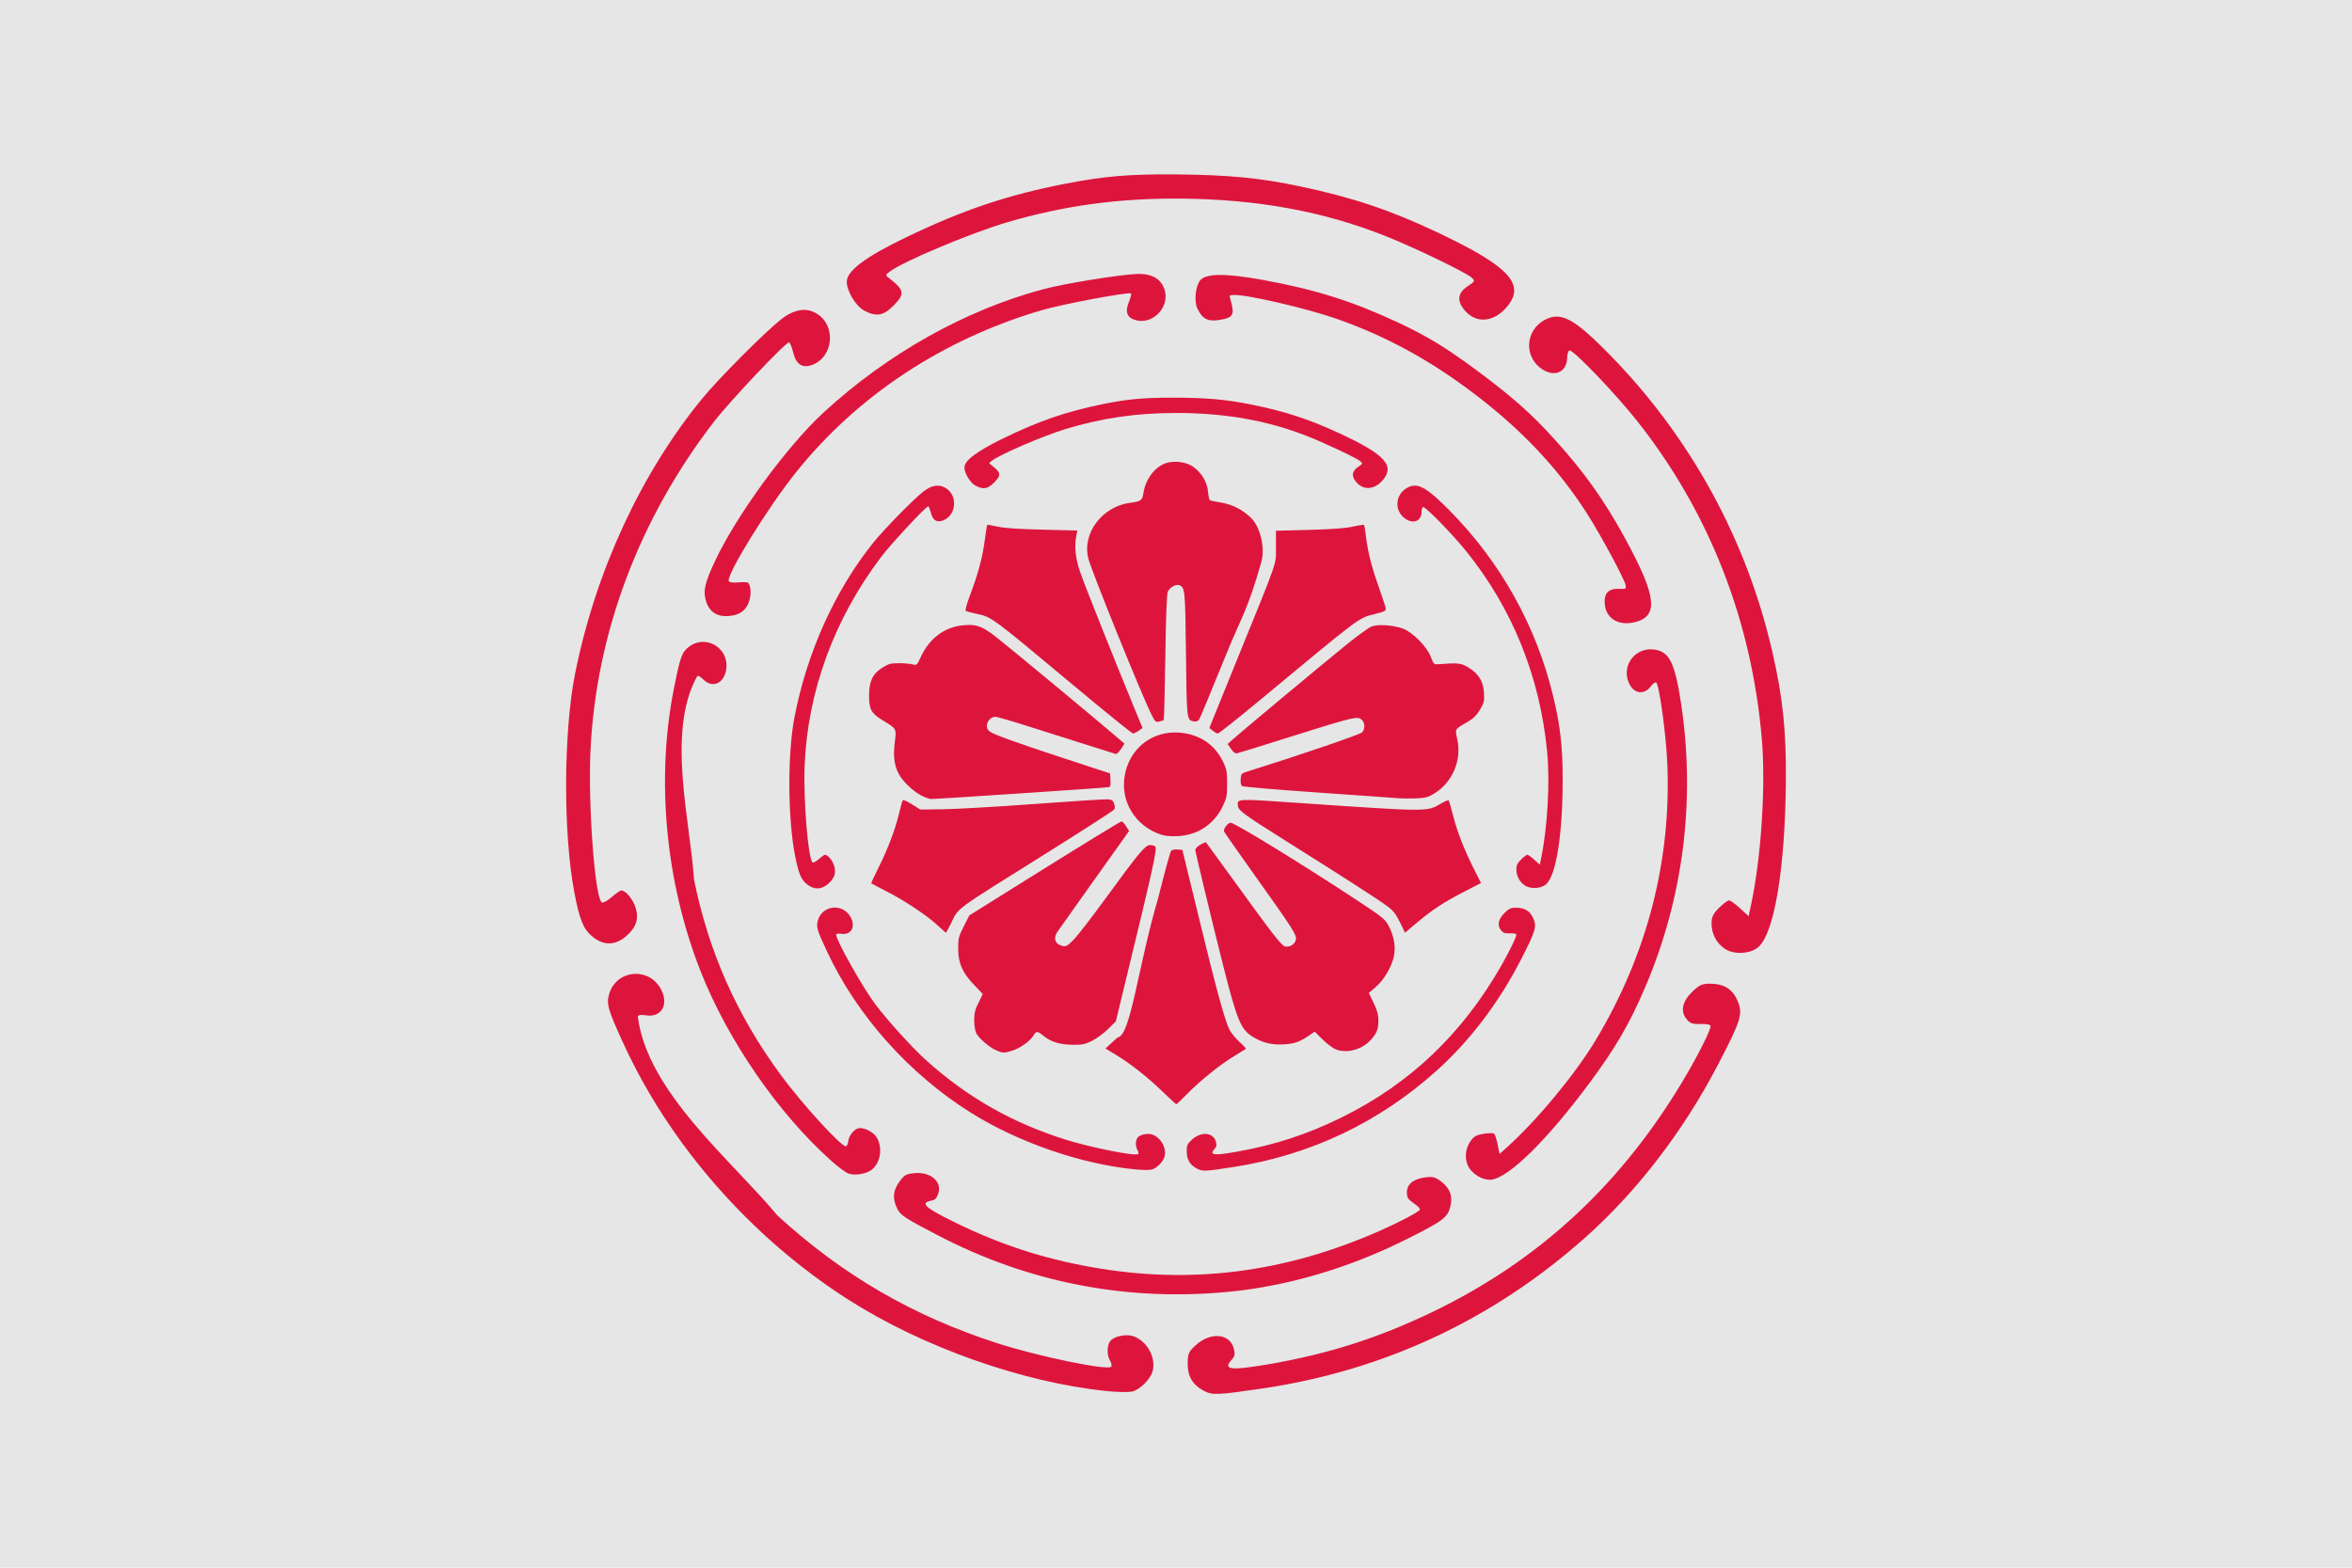
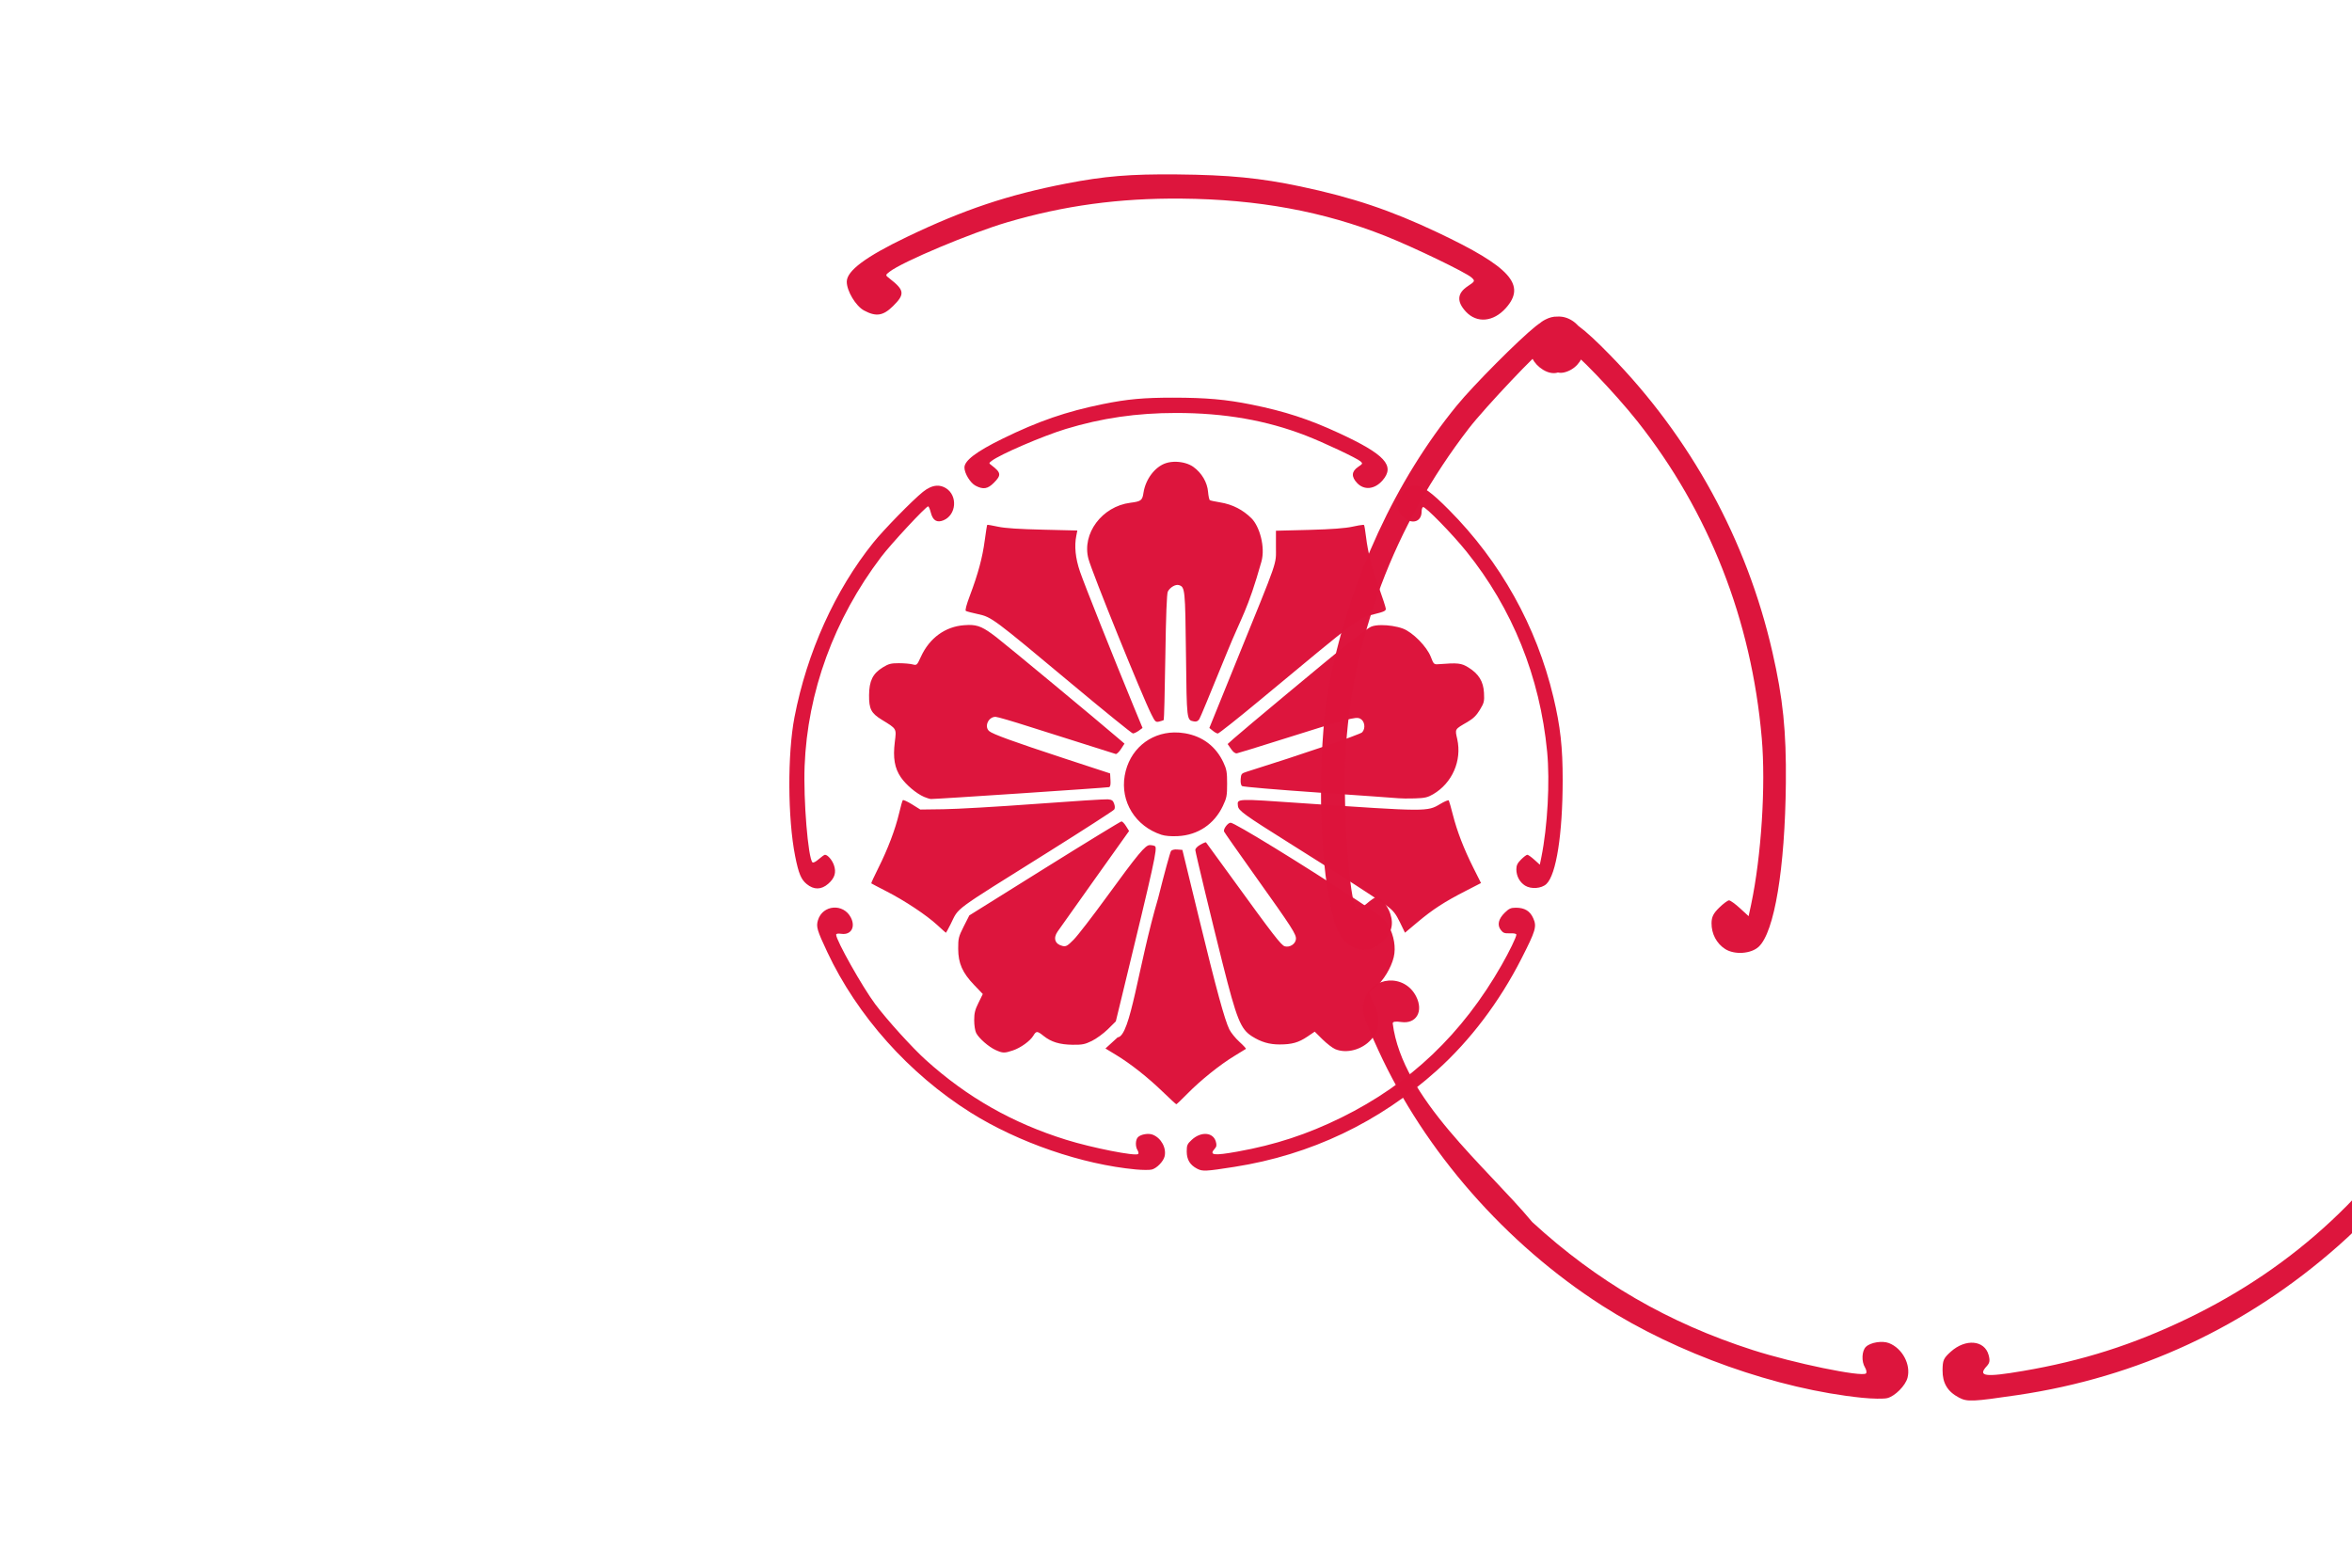
<svg xmlns="http://www.w3.org/2000/svg" xmlns:ns1="http://www.inkscape.org/namespaces/inkscape" xmlns:ns2="http://sodipodi.sourceforge.net/DTD/sodipodi-0.dtd" width="238.125mm" height="158.75mm" viewBox="0 0 843.75 562.5" id="svg2" version="1.1" ns1:version="0.92.3 (2405546, 2018-03-11)" ns2:docname="Flag of Taupa.svg">
  <ns2:namedview id="base" pagecolor="#ffffff" bordercolor="#666666" borderopacity="1.0" ns1:pageopacity="0.0" ns1:pageshadow="2" ns1:zoom="0.48810094" ns1:cx="337.18782" ns1:cy="240.69875" ns1:document-units="px" ns1:current-layer="layer1" showgrid="false" ns1:window-width="1366" ns1:window-height="705" ns1:window-x="-8" ns1:window-y="-8" ns1:window-maximized="1" fit-margin-top="0" fit-margin-left="0" fit-margin-right="0" fit-margin-bottom="0" />
  <defs id="defs4" />
  <g id="layer1" ns1:groupmode="layer" ns1:label="Calque 1" transform="translate(411.857,-302.277)">
    <g id="g834">
-       <rect y="302.277" x="-411.857" height="562.5" width="843.75" id="rect4517" style="opacity:1;fill:#e6e6e6;fill-opacity:1;fill-rule:nonzero;stroke:none;stroke-width:3;stroke-miterlimit:4;stroke-dasharray:none;stroke-dashoffset:0;stroke-opacity:1" />
      <g style="display:inline;fill:#dc143c;fill-opacity:0.992;stroke:#dc143c;stroke-opacity:1" id="g2771" transform="matrix(0.656,0,0,0.656,-1707.899,317.537)">
        <g style="fill:#dc143c;fill-opacity:0.992;stroke:#dc143c;stroke-opacity:1" id="g2820" transform="matrix(1.525,0,0,1.525,-211.86,-121.389)" />
      </g>
      <g transform="matrix(0.99,0,0,0.99,-27.737,24.5)" id="g831">
        <path d="m 37.085,424.708 c -10.692,-0.005 -16.572,0.532 -25.369,2.319 -13.388,2.719 -23.498,6.21 -36.493,12.589 -9.448,4.638 -13.747,7.908 -13.747,10.408 0,2.127 2.121,5.599 4.03,6.598 2.778,1.454 4.385,1.192 6.625,-1.049 2.779,-2.779 2.646,-3.711 -0.828,-6.35 -1.01,-0.767 -1.01,-0.775 0,-1.574 2.947,-2.33 18.634,-9.079 26.914,-11.595 12.988,-3.946 25.648,-5.798 39.971,-5.798 17.551,0 32.721,2.661 47.01,8.2 6.464,2.506 18.54,8.198 19.792,9.332 0.871,0.789 0.831,0.869 -0.856,2.015 -2.423,1.647 -2.529,3.56 -0.359,5.853 2.544,2.688 6.341,2.305 9.165,-0.911 4.721,-5.378 0.946,-9.48 -15.873,-17.255 -10.805,-4.995 -19.538,-7.843 -31.552,-10.27 -9.25,-1.869 -16.448,-2.507 -28.433,-2.512 z m 1.242,23.246 c -1.352,-0.048 -2.696,0.111 -3.865,0.497 -3.961,1.308 -7.375,5.827 -8.116,10.767 -0.412,2.75 -0.868,3.091 -4.776,3.589 -10.251,1.308 -17.624,11.198 -15.155,20.347 1.366,5.061 19.305,49.391 22.801,56.348 1.357,2.7 1.565,2.902 2.843,2.595 0.758,-0.182 1.49,-0.43 1.629,-0.552 0.139,-0.123 0.396,-10.409 0.58,-22.86 0.224,-15.182 0.53,-23.004 0.911,-23.715 0.834,-1.559 2.824,-2.702 4.03,-2.319 2.193,0.696 2.267,1.433 2.54,25.041 0.278,24.072 0.263,23.857 2.843,24.35 0.921,0.176 1.485,-0.056 1.988,-0.828 0.383,-0.59 3.529,-8.209 10.103,-24.323 5.297,-13.033 7.419,-15.058 12.394,-32.716 1.514,-5.375 -0.718,-12.886 -3.589,-15.737 -3.035,-3.014 -6.752,-5.038 -11.483,-5.798 -1.738,-0.279 -3.348,-0.624 -3.589,-0.773 -0.241,-0.149 -0.536,-1.516 -0.663,-3.037 -0.284,-3.426 -2.304,-6.855 -5.328,-9.028 -1.562,-1.123 -3.848,-1.769 -6.101,-1.85 z m 86.457,8.641 c -0.929,-0.023 -1.801,0.222 -2.705,0.69 -4.747,2.455 -4.991,8.852 -0.442,11.568 2.851,1.702 5.493,0.353 5.493,-2.816 0,-0.755 0.213,-1.508 0.497,-1.684 0.689,-0.426 10.615,9.729 15.762,16.123 16.656,20.693 26.616,45.361 29.233,72.527 1.047,10.867 0.155,27.141 -2.098,38.293 l -0.552,2.678 -1.988,-1.795 c -1.09,-0.985 -2.235,-1.795 -2.54,-1.795 -0.305,0 -1.319,0.767 -2.264,1.712 -1.325,1.326 -1.711,2.138 -1.711,3.561 0,2.433 1.183,4.656 3.174,5.908 2.168,1.362 5.944,1.071 7.702,-0.58 3.59,-3.373 5.889,-18.077 5.907,-37.63 0.011,-11.982 -0.827,-19.483 -3.368,-30.148 -6.116,-25.678 -19.183,-49.062 -37.901,-67.889 -6.133,-6.168 -9.415,-8.656 -12.201,-8.724 z m -173.439,0.028 c -1.557,0.109 -3.213,0.863 -4.914,2.236 -3.854,3.112 -14.224,13.724 -17.971,18.387 -13.889,17.29 -24.054,39.807 -28.571,63.278 -2.571,13.363 -2.464,36.801 0.248,50.385 1.262,6.323 2.154,8.417 4.168,10.077 2.613,2.154 5.301,2.123 7.84,-0.11 2.342,-2.061 2.951,-4.084 2.043,-6.736 -0.634,-1.851 -2.272,-3.755 -3.257,-3.755 -0.237,0 -1.267,0.727 -2.264,1.601 -1.074,0.943 -1.994,1.401 -2.264,1.132 -1.595,-1.595 -3.308,-22.628 -2.843,-34.814 1.026,-26.927 10.674,-53.334 27.715,-75.84 3.623,-4.785 16.24,-18.359 17.06,-18.359 0.215,0 0.649,1.032 0.966,2.291 0.714,2.837 2.218,3.74 4.582,2.761 4.675,-1.937 5.218,-8.921 0.911,-11.623 -1.092,-0.685 -2.24,-0.996 -3.451,-0.911 z m 18.385,14.191 c -0.092,0.092 -0.506,2.677 -0.911,5.715 -0.818,6.136 -2.37,11.954 -5.355,19.878 -1.289,3.42 -1.808,5.391 -1.463,5.604 0.293,0.181 2.278,0.697 4.417,1.16 4.908,1.06 5.504,1.521 33.926,25.262 11.806,9.861 21.793,17.95 22.166,17.973 0.374,0.023 1.318,-0.411 2.098,-0.966 l 1.408,-1.022 -3.285,-7.951 c -7.367,-17.889 -17.807,-44.121 -19.351,-48.618 -1.695,-4.938 -2.137,-9.319 -1.353,-13.169 l 0.359,-1.822 -12.505,-0.304 c -8.549,-0.198 -13.677,-0.527 -16.231,-1.077 -2.055,-0.443 -3.828,-0.755 -3.92,-0.663 z m 136.118,0 c -0.675,0.038 -2.092,0.284 -3.671,0.635 -2.659,0.592 -7.515,0.959 -15.845,1.187 l -11.98,0.304 v 5.825 c -0.009,6.823 1.161,3.336 -14.244,41.274 l -9.882,24.378 1.215,0.994 c 0.661,0.55 1.481,1.012 1.85,1.022 0.369,0.009 7.19,-5.395 15.155,-12.01 36.693,-30.473 35.825,-29.831 41.49,-31.225 3.599,-0.885 4.292,-1.213 4.223,-2.015 -0.045,-0.528 -1.135,-3.898 -2.429,-7.509 -2.66,-7.421 -4.045,-12.838 -4.748,-18.608 -0.265,-2.175 -0.577,-4.083 -0.718,-4.224 -0.035,-0.035 -0.189,-0.04 -0.414,-0.028 z m -142.853,36.277 c -0.502,0.005 -1.023,0.041 -1.601,0.083 -6.867,0.491 -12.58,4.642 -15.679,11.402 -1.452,3.166 -1.485,3.199 -3.092,2.788 -0.891,-0.228 -3.113,-0.414 -4.941,-0.414 -2.822,0 -3.688,0.214 -5.797,1.518 -3.633,2.247 -4.923,4.861 -4.969,10.049 -0.044,5.022 0.745,6.559 4.638,8.945 5.444,3.336 5.301,3.094 4.693,8.006 -0.721,5.828 -0.085,9.535 2.208,12.865 1.872,2.719 5.558,5.838 8.392,7.068 0.951,0.413 2.095,0.756 2.512,0.773 1.491,0.062 63.894,-4.102 64.539,-4.307 0.45,-0.143 0.602,-0.977 0.497,-2.595 l -0.138,-2.374 -16.425,-5.384 c -18.856,-6.201 -26.158,-8.86 -27.411,-9.967 -1.858,-1.64 -0.268,-5.163 2.319,-5.163 0.639,0 6.131,1.605 12.229,3.561 6.098,1.957 15.535,4.934 20.952,6.626 5.417,1.692 10.077,3.171 10.379,3.285 0.302,0.115 1.157,-0.679 1.877,-1.767 l 1.297,-1.988 -2.622,-2.236 c -7.135,-6.138 -40.008,-33.406 -43.808,-36.332 -4.566,-3.516 -6.534,-4.483 -10.048,-4.445 z m 149.534,0.055 c -1.494,0.01 -2.787,0.193 -3.644,0.552 -1.006,0.421 -4.868,3.217 -8.585,6.212 -7.58,6.108 -37.892,31.353 -41.269,34.372 l -2.181,1.96 1.215,1.767 c 0.802,1.17 1.526,1.714 2.153,1.601 0.521,-0.094 7.772,-2.332 16.121,-4.969 24.214,-7.649 26.909,-8.373 28.488,-7.62 1.689,0.806 2.107,3.495 0.773,4.969 -0.721,0.796 -21.748,7.993 -41.848,14.301 -1.871,0.587 -2.041,0.775 -2.181,2.65 -0.092,1.229 0.099,2.236 0.497,2.54 0.361,0.275 12.936,1.338 27.936,2.374 15,1.036 27.958,1.947 28.792,2.043 0.833,0.096 3.465,0.13 5.852,0.055 3.666,-0.114 4.7,-0.358 6.68,-1.518 6.898,-4.043 10.458,-12.16 8.723,-19.961 -0.836,-3.761 -1.049,-3.461 3.727,-6.239 2.043,-1.189 3.235,-2.346 4.472,-4.39 1.537,-2.54 1.652,-3.055 1.491,-6.157 -0.215,-4.143 -1.92,-6.895 -5.687,-9.221 -2.534,-1.565 -3.768,-1.705 -10.793,-1.16 -1.637,0.127 -1.771,0.016 -2.788,-2.65 -1.421,-3.726 -6.597,-8.972 -10.158,-10.27 -2.272,-0.828 -5.295,-1.259 -7.784,-1.242 z m -75.057,38.9 c -8.957,0.17 -16.301,6.357 -17.915,15.626 -1.647,9.46 3.869,18.365 13.278,21.452 1.358,0.446 3.52,0.627 6.018,0.497 7.237,-0.377 13.122,-4.316 16.259,-10.905 1.407,-2.956 1.546,-3.769 1.546,-8.089 0,-4.141 -0.166,-5.202 -1.325,-7.675 -2.747,-5.86 -7.538,-9.504 -13.94,-10.602 -1.333,-0.229 -2.64,-0.328 -3.92,-0.304 z m -24.044,24.24 c -0.994,-0.084 -12.916,0.677 -26.5,1.684 -13.584,1.007 -28.466,1.856 -33.07,1.905 l -8.364,0.11 -3.009,-1.877 c -1.646,-1.023 -3.154,-1.708 -3.34,-1.518 -0.186,0.19 -0.781,2.35 -1.353,4.776 -1.37,5.813 -4.099,12.984 -7.481,19.74 -1.51,3.016 -2.681,5.551 -2.595,5.632 0.086,0.081 2.549,1.381 5.466,2.871 6.626,3.385 14.547,8.64 18.467,12.258 1.647,1.52 3.054,2.776 3.119,2.788 0.065,0.013 0.839,-1.411 1.711,-3.147 3.178,-6.325 -0.094,-3.888 35.555,-26.228 12.778,-8.008 23.445,-14.897 23.712,-15.295 0.312,-0.464 0.29,-1.218 -0.028,-2.126 -0.4,-1.145 -0.83,-1.451 -2.291,-1.574 z m 49.605,0.248 c -2.839,0.123 -2.599,0.798 -2.457,2.153 0.176,1.68 2.196,3.155 18.909,13.638 19.182,12.033 32.212,20.435 35.361,22.804 2.083,1.567 3.014,2.767 4.444,5.743 l 1.822,3.755 4.638,-3.893 c 5.463,-4.584 9.676,-7.313 17.336,-11.237 l 5.576,-2.871 -2.76,-5.494 c -3.496,-6.97 -5.929,-13.3 -7.453,-19.298 -0.658,-2.59 -1.317,-4.899 -1.463,-5.135 -0.146,-0.236 -1.542,0.336 -3.092,1.27 -4.677,2.817 -4.71,2.819 -49.909,-0.276 -12.196,-0.835 -18.113,-1.282 -20.952,-1.16 z m -44.664,7.758 c -0.325,0.013 -12.853,7.67 -27.853,17.034 l -27.273,17.034 -2.043,4.031 c -1.864,3.706 -2.001,4.311 -1.988,8.062 0.018,5.266 1.523,8.689 5.825,13.169 l 3.092,3.23 -1.546,3.147 c -1.264,2.529 -1.573,3.75 -1.573,6.35 0,1.816 0.31,3.849 0.718,4.638 1.001,1.936 4.53,5.017 7.039,6.157 2.568,1.166 3.191,1.187 6.239,0.166 2.864,-0.96 6.296,-3.443 7.453,-5.384 1.042,-1.747 1.402,-1.732 3.699,0.11 2.746,2.202 5.83,3.144 10.49,3.203 3.514,0.044 4.475,-0.153 6.984,-1.38 1.603,-0.784 4.236,-2.688 5.825,-4.252 l 2.871,-2.844 2.153,-8.862 c 11.827,-48.688 13.004,-54.021 12.036,-54.637 -0.339,-0.215 -1.183,-0.388 -1.877,-0.387 -1.632,0.003 -4.183,3.075 -15.9,19.16 -4.958,6.807 -10.2,13.603 -11.649,15.074 -2.313,2.349 -2.819,2.614 -4.085,2.319 -2.702,-0.63 -3.456,-2.786 -1.794,-5.19 0.51,-0.737 6.549,-9.245 13.416,-18.912 l 12.505,-17.559 -1.104,-1.767 c -0.593,-0.96 -1.332,-1.724 -1.656,-1.712 z m 39.557,0.469 c -1.01,0 -2.719,2.306 -2.374,3.203 0.125,0.325 5.104,7.43 11.042,15.764 13.902,19.513 15.195,21.528 14.989,23.301 -0.199,1.718 -2.238,3.012 -4.003,2.54 -1.323,-0.353 -4.17,-4.072 -19.406,-25.096 -4.933,-6.807 -9.062,-12.468 -9.165,-12.589 -0.103,-0.121 -1.034,0.256 -2.07,0.856 -1.185,0.686 -1.859,1.423 -1.794,1.988 0.147,1.286 6.233,26.544 9.827,40.805 5.18,20.554 6.568,24.031 10.738,26.67 3.255,2.059 6.257,2.932 9.993,2.926 4.422,-0.006 6.81,-0.664 10.048,-2.844 l 2.65,-1.795 2.816,2.788 c 1.549,1.529 3.61,3.115 4.582,3.534 4.087,1.76 9.796,0.236 13.057,-3.479 2.12,-2.415 2.622,-3.736 2.622,-7.012 0,-1.961 -0.445,-3.566 -1.739,-6.267 l -1.739,-3.617 2.374,-1.988 c 2.891,-2.421 5.731,-7.09 6.653,-10.933 0.842,-3.51 0.136,-7.753 -1.932,-11.568 -1.216,-2.242 -2.33,-3.129 -11.456,-9.138 C 83.849,593.779 59.386,578.762 57.927,578.762 Z m -20.013,9.69 c -0.73,0.042 -1.33,0.259 -1.573,0.552 -0.306,0.369 -2.408,8.041 -4.665,17.062 -7.27,24.62 -9.991,50.15 -14.686,50.495 l -4.417,4.031 3.865,2.347 c 5.248,3.181 11.421,8.05 16.949,13.39 2.531,2.445 4.713,4.462 4.858,4.473 0.146,0.01 1.954,-1.723 4.03,-3.838 4.79,-4.877 11.843,-10.527 16.977,-13.638 2.196,-1.331 4.092,-2.5 4.223,-2.595 0.131,-0.096 -0.94,-1.263 -2.374,-2.568 -1.434,-1.304 -3.071,-3.328 -3.644,-4.5 -1.705,-3.487 -4.739,-14.599 -11.042,-40.529 l -5.963,-24.516 -1.767,-0.138 c -0.26,-0.022 -0.53,-0.042 -0.773,-0.028 z m -123.944,21.093 c -2.432,0.196 -4.734,1.745 -5.576,4.555 -0.703,2.348 -0.353,3.589 3.368,11.513 10.863,23.133 29.656,44.189 51.952,58.198 17.282,10.859 40.405,18.812 59.874,20.623 2.361,0.22 4.964,0.243 5.797,0.028 1.767,-0.456 4.153,-2.898 4.61,-4.721 0.768,-3.06 -1.25,-6.748 -4.334,-7.924 -1.553,-0.592 -4.265,-0.124 -5.3,0.911 -0.927,0.927 -1.015,3.361 -0.166,4.721 0.337,0.539 0.454,1.174 0.248,1.38 -0.902,0.902 -16.703,-2.22 -26.059,-5.135 -19.523,-6.082 -35.906,-15.399 -50.93,-28.961 -4.886,-4.411 -13.979,-14.437 -18.302,-20.209 -4.579,-6.113 -14.161,-23.136 -14.161,-25.151 0,-0.417 0.619,-0.511 1.96,-0.331 3.452,0.463 5.138,-2.485 3.368,-5.908 -1.361,-2.632 -3.917,-3.785 -6.349,-3.589 z m 247.336,0.028 c -1.85,0 -2.502,0.31 -4.003,1.767 -2.331,2.264 -2.854,4.47 -1.491,6.267 0.854,1.126 1.366,1.312 3.34,1.242 1.479,-0.052 2.319,0.124 2.319,0.497 -6.2e-4,0.855 -2.545,6.107 -5.328,10.988 -14.238,24.971 -33.216,43.045 -58.052,55.272 -12.366,6.088 -23.998,9.898 -37.597,12.341 -8.689,1.561 -10.479,1.349 -8.309,-1.049 0.654,-0.723 0.757,-1.273 0.386,-2.568 -0.974,-3.403 -5.333,-3.744 -8.695,-0.663 -1.661,1.522 -1.85,1.986 -1.849,4.252 0,2.963 1.174,4.906 3.809,6.267 1.942,1.003 3.131,0.931 13.471,-0.69 27.668,-4.337 52.45,-16.135 73.373,-34.952 12.095,-10.878 22.678,-24.882 30.641,-40.529 5.173,-10.163 5.605,-11.606 4.279,-14.605 -1.169,-2.644 -3.118,-3.838 -6.294,-3.838 z" id="path2676" style="display:inline;fill:#dc143c;fill-opacity:0.992;stroke:#dc143c;stroke-width:0;stroke-linecap:round;stroke-linejoin:miter;stroke-miterlimit:4;stroke-dasharray:none;stroke-opacity:1" ns1:connector-curvature="0" />
-         <path d="m 146.988,414.735 c -11.355,-8.395 -18.022,-12.437 -28.769,-17.442 -16.355,-7.616 -29.834,-11.841 -48.643,-15.26 -13.676,-2.486 -20.807,-2.386 -22.768,0.27 -1.669,2.26 -2.139,7.611 -0.895,10.172 1.81,3.724 3.723,4.706 7.861,4.084 5.132,-0.772 5.722,-1.866 4.101,-7.395 -0.471,-1.608 -0.465,-1.616 1.234,-1.672 4.958,-0.163 26.917,4.976 37.688,8.8 16.894,5.999 31.795,13.966 47.01,25.204 18.645,13.771 32.673,28.502 43.508,45.597 4.902,7.734 13.265,23.256 13.706,25.443 0.307,1.521 0.202,1.575 -2.49,1.47 -3.866,-0.152 -5.479,1.798 -4.972,5.936 0.594,4.852 4.928,7.424 10.451,6.223 9.234,-2.008 8.441,-9.329 -3.326,-30.785 -7.56,-13.784 -14.603,-23.662 -25.462,-35.667 -8.361,-9.244 -15.507,-15.569 -28.234,-24.978 z m 68.151,102.688 c -0.969,-0.753 -2.087,-1.177 -3.415,-1.389 -6.968,-1.116 -12.246,5.487 -9.543,11.942 1.694,4.045 5.559,4.685 8.045,1.319 0.592,-0.802 1.409,-1.436 1.849,-1.399 1.066,0.088 3.645,18.664 4.097,29.496 1.462,35.052 -7.308,69.072 -25.837,99.984 -7.412,12.366 -21.125,28.954 -32.267,39.033 l -2.687,2.412 -0.704,-3.466 c -0.385,-1.901 -0.966,-3.66 -1.29,-3.899 -0.324,-0.239 -2.003,-0.22 -3.747,0.042 -2.448,0.368 -3.496,0.929 -4.612,2.441 -1.909,2.585 -2.396,5.875 -1.262,8.767 1.234,3.148 5.474,5.802 8.636,5.427 6.46,-0.766 20.437,-14.583 35.794,-35.34 9.411,-12.72 14.404,-21.346 20.072,-34.67 13.645,-32.077 18.107,-67.171 12.991,-101.858 -1.676,-11.365 -3.212,-16.583 -6.118,-18.841 z M 30.87,381.364 c -1.739,-1.106 -4.089,-1.604 -6.974,-1.48 -6.535,0.282 -25.876,3.418 -33.514,5.432 -28.317,7.47 -56.779,23.413 -79.989,44.804 -13.214,12.178 -31.485,37.161 -39.26,53.72 -3.619,7.707 -4.314,10.632 -3.477,13.976 1.086,4.338 3.966,6.415 8.415,6.034 4.105,-0.351 6.338,-2.023 7.454,-5.553 0.779,-2.463 0.532,-5.771 -0.515,-6.545 -0.252,-0.186 -1.916,-0.223 -3.661,-0.075 -1.88,0.159 -3.218,-0.076 -3.293,-0.574 -0.443,-2.946 14.236,-26.633 24.289,-39.215 22.213,-27.8 53.176,-48.283 88.933,-58.82 7.603,-2.24 31.654,-6.761 32.525,-6.118 0.229,0.169 -0.12,1.606 -0.771,3.192 -1.467,3.575 -0.578,5.714 2.702,6.528 6.486,1.611 12.541,-5.383 10.085,-11.633 -0.623,-1.585 -1.598,-2.815 -2.951,-3.675 z M -128.793,514.489 c -2.737,-1.7 -6.398,-1.861 -9.497,0.464 -2.589,1.942 -3.19,3.536 -5.453,14.873 -6.606,33.097 -3.159,70.213 9.537,102.589 9.841,25.096 28.166,51.688 47.428,68.889 2.336,2.086 5.082,4.153 6.137,4.578 2.235,0.902 6.685,0.179 8.601,-1.398 3.216,-2.648 3.965,-8.15 1.612,-11.818 -1.186,-1.847 -4.433,-3.478 -6.345,-3.191 -1.712,0.258 -3.715,2.775 -3.879,4.885 -0.065,0.837 -0.439,1.604 -0.819,1.661 -1.665,0.25 -16.002,-15.464 -23.654,-25.902 -15.969,-21.78 -26.064,-44.533 -31.386,-70.728 -1.432,-21.72 -9.971,-53.448 1.096,-73.659 0.327,-0.443 1.058,-0.058 2.342,1.186 3.304,3.201 7.407,1.391 8.212,-3.634 0.619,-3.865 -1.192,-7.095 -3.929,-8.794 z m 262.729,194.101 c -1.965,-1.451 -2.901,-1.634 -5.638,-1.264 -4.252,0.576 -6.538,2.509 -6.5,5.488 0.024,1.866 0.423,2.466 2.574,3.941 1.612,1.106 2.366,1.952 2.073,2.347 -0.671,0.908 -7.494,4.491 -14.279,7.492 -34.714,15.355 -69.053,19.664 -105.027,13.166 -17.912,-3.236 -33.259,-8.315 -49.621,-16.391 -10.455,-5.16 -12.191,-6.789 -8.004,-7.634 1.263,-0.255 1.803,-0.758 2.425,-2.424 1.635,-4.38 -2.729,-8.162 -8.718,-7.527 -2.959,0.314 -3.523,0.659 -5.3,3.065 -2.324,3.148 -2.601,6.133 -0.869,9.647 1.276,2.59 2.596,3.446 14.852,9.837 32.795,17.102 68.376,24.014 105.363,20.441 21.382,-2.065 43.609,-8.639 64.343,-19.012 13.467,-6.738 15.059,-7.932 16.002,-12.158 0.832,-3.726 -0.302,-6.523 -3.676,-9.015 z" id="path2676-7-0" style="display:inline;fill:#dc143c;fill-opacity:0.992;stroke:#dc143c;stroke-width:0;stroke-linecap:round;stroke-linejoin:miter;stroke-miterlimit:4;stroke-dasharray:none;stroke-opacity:1" ns1:connector-curvature="0" ns2:nodetypes="csssssscsssssssssccssscsscccsccscscscsssssssssssssssssscsssscssscssccssccssccssssscsssssscs" />
-         <path d="m 38.44,343.797 c -16.863,-0.159 -26.143,0.605 -40.042,3.299 -21.153,4.1 -37.148,9.462 -57.733,19.339 -14.967,7.182 -21.793,12.277 -21.828,16.221 -0.03,3.355 3.265,8.86 6.263,10.463 4.36,2.333 6.898,1.941 10.463,-1.561 4.422,-4.344 4.226,-5.815 -1.216,-10.026 -1.582,-1.224 -1.582,-1.237 0.022,-2.482 4.681,-3.633 29.516,-14.056 42.612,-17.907 20.54,-6.041 40.533,-8.781 63.122,-8.579 27.681,0.248 51.568,4.659 74.026,13.596 10.159,4.043 29.124,13.191 31.084,14.997 1.363,1.256 1.299,1.382 -1.378,3.166 -3.845,2.563 -4.038,5.579 -0.649,9.226 3.974,4.275 9.968,3.725 14.467,-1.307 7.522,-8.415 1.625,-14.939 -24.789,-27.438 -16.97,-8.03 -30.703,-12.645 -49.617,-16.644 -14.563,-3.078 -25.906,-4.186 -44.807,-4.364 z m 137.864,51.53 c -1.464,-0.049 -2.843,0.325 -4.276,1.05 -7.521,3.805 -7.996,13.89 -0.86,18.238 4.473,2.725 8.659,0.634 8.703,-4.364 0.011,-1.191 0.357,-2.376 0.807,-2.649 1.093,-0.662 16.604,15.494 24.631,25.651 25.977,32.871 41.336,71.917 45.08,114.798 1.498,17.154 -0.138,42.807 -3.85,60.363 l -0.909,4.216 -3.109,-2.858 c -1.705,-1.568 -3.499,-2.862 -3.98,-2.866 -0.481,-0.004 -2.091,1.191 -3.594,2.668 -2.109,2.072 -2.729,3.348 -2.749,5.593 -0.034,3.838 1.799,7.361 4.923,9.363 3.4,2.179 9.36,1.774 12.155,-0.806 5.71,-5.269 9.544,-28.427 9.849,-59.264 0.187,-18.897 -1.029,-30.739 -4.886,-47.595 -9.284,-40.584 -29.561,-77.649 -58.816,-107.605 -9.585,-9.815 -14.727,-13.785 -19.12,-13.932 z M -97.234,392.919 c -2.456,0.15 -5.079,1.315 -7.781,3.457 -6.122,4.853 -22.628,21.443 -28.602,28.745 -22.149,27.072 -38.5,62.441 -45.954,99.394 -4.244,21.039 -4.406,58.006 -0.32,79.468 1.902,9.99 3.279,13.305 6.432,15.952 4.09,3.434 8.33,3.423 12.366,-0.063 3.723,-3.217 4.711,-6.399 3.317,-10.595 -0.973,-2.928 -3.53,-5.954 -5.084,-5.968 -0.374,-0.004 -2.009,1.128 -3.593,2.493 -1.707,1.472 -3.165,2.182 -3.586,1.753 -2.493,-2.538 -4.897,-35.734 -3.992,-54.947 1.999,-42.453 17.587,-83.964 44.782,-119.218 5.782,-7.496 25.873,-28.726 27.165,-28.714 0.339,0.003 1.009,1.638 1.491,3.628 1.087,4.485 3.445,5.931 7.188,4.419 7.401,-2.988 8.355,-13.996 1.601,-18.318 -1.713,-1.097 -3.519,-1.602 -5.429,-1.486 z m -61.109,240.65 c -3.838,0.275 -7.491,2.685 -8.859,7.106 -1.142,3.693 -0.607,5.656 5.149,18.205 16.805,36.637 46.148,70.112 81.113,92.521 27.103,17.37 63.458,30.241 94.138,33.372 3.721,0.38 7.825,0.453 9.142,0.125 2.793,-0.695 6.59,-4.512 7.337,-7.381 1.254,-4.815 -1.876,-10.66 -6.723,-12.558 -2.441,-0.956 -6.725,-0.256 -8.372,1.362 -1.475,1.449 -1.648,5.287 -0.328,7.443 0.523,0.855 0.7,1.859 0.372,2.181 -1.435,1.409 -26.311,-3.738 -41.026,-8.467 -30.705,-9.868 -56.412,-24.795 -79.915,-46.395 -16.605,-20 -47.097,-44.696 -50.557,-71.998 0.006,-0.658 0.983,-0.797 3.096,-0.495 5.438,0.779 8.138,-3.847 5.395,-9.27 -2.109,-4.171 -6.124,-6.025 -9.963,-5.75 z m 390.083,3.539 c -2.917,-0.026 -3.951,0.453 -6.338,2.73 -3.708,3.538 -4.564,7.009 -2.439,9.863 1.331,1.788 2.137,2.088 5.25,2.007 2.334,-0.061 3.656,0.229 3.65,0.817 -0.013,1.348 -4.1,9.596 -8.558,17.254 -22.809,39.181 -52.995,67.418 -92.337,86.35 -19.589,9.427 -37.989,15.272 -59.471,18.932 -13.726,2.338 -16.546,1.98 -13.09,-1.772 1.042,-1.132 1.212,-1.996 0.646,-4.044 -1.488,-5.381 -8.358,-5.98 -13.705,-1.168 -2.641,2.378 -2.945,3.107 -2.977,6.679 -0.042,4.673 1.782,7.754 5.919,9.938 3.049,1.61 4.925,1.512 21.255,-0.898 43.698,-6.449 82.949,-24.706 116.213,-54.087 19.229,-16.985 36.117,-38.922 48.898,-63.486 8.301,-15.956 9.004,-18.226 6.954,-22.973 -1.807,-4.186 -4.863,-6.096 -9.872,-6.141 z" id="path2676-7-0-9" style="display:inline;fill:#dc143c;fill-opacity:0.992;stroke:#dc143c;stroke-width:0;stroke-linecap:round;stroke-linejoin:miter;stroke-miterlimit:4;stroke-dasharray:none;stroke-opacity:1" ns1:connector-curvature="0" ns2:nodetypes="csssssscsssssssssccssscsscccsccscscscsssssssssssssssssscsssscssscssccssccssccssssscsssssscs" />
+         <path d="m 38.44,343.797 c -16.863,-0.159 -26.143,0.605 -40.042,3.299 -21.153,4.1 -37.148,9.462 -57.733,19.339 -14.967,7.182 -21.793,12.277 -21.828,16.221 -0.03,3.355 3.265,8.86 6.263,10.463 4.36,2.333 6.898,1.941 10.463,-1.561 4.422,-4.344 4.226,-5.815 -1.216,-10.026 -1.582,-1.224 -1.582,-1.237 0.022,-2.482 4.681,-3.633 29.516,-14.056 42.612,-17.907 20.54,-6.041 40.533,-8.781 63.122,-8.579 27.681,0.248 51.568,4.659 74.026,13.596 10.159,4.043 29.124,13.191 31.084,14.997 1.363,1.256 1.299,1.382 -1.378,3.166 -3.845,2.563 -4.038,5.579 -0.649,9.226 3.974,4.275 9.968,3.725 14.467,-1.307 7.522,-8.415 1.625,-14.939 -24.789,-27.438 -16.97,-8.03 -30.703,-12.645 -49.617,-16.644 -14.563,-3.078 -25.906,-4.186 -44.807,-4.364 z m 137.864,51.53 c -1.464,-0.049 -2.843,0.325 -4.276,1.05 -7.521,3.805 -7.996,13.89 -0.86,18.238 4.473,2.725 8.659,0.634 8.703,-4.364 0.011,-1.191 0.357,-2.376 0.807,-2.649 1.093,-0.662 16.604,15.494 24.631,25.651 25.977,32.871 41.336,71.917 45.08,114.798 1.498,17.154 -0.138,42.807 -3.85,60.363 l -0.909,4.216 -3.109,-2.858 c -1.705,-1.568 -3.499,-2.862 -3.98,-2.866 -0.481,-0.004 -2.091,1.191 -3.594,2.668 -2.109,2.072 -2.729,3.348 -2.749,5.593 -0.034,3.838 1.799,7.361 4.923,9.363 3.4,2.179 9.36,1.774 12.155,-0.806 5.71,-5.269 9.544,-28.427 9.849,-59.264 0.187,-18.897 -1.029,-30.739 -4.886,-47.595 -9.284,-40.584 -29.561,-77.649 -58.816,-107.605 -9.585,-9.815 -14.727,-13.785 -19.12,-13.932 z c -2.456,0.15 -5.079,1.315 -7.781,3.457 -6.122,4.853 -22.628,21.443 -28.602,28.745 -22.149,27.072 -38.5,62.441 -45.954,99.394 -4.244,21.039 -4.406,58.006 -0.32,79.468 1.902,9.99 3.279,13.305 6.432,15.952 4.09,3.434 8.33,3.423 12.366,-0.063 3.723,-3.217 4.711,-6.399 3.317,-10.595 -0.973,-2.928 -3.53,-5.954 -5.084,-5.968 -0.374,-0.004 -2.009,1.128 -3.593,2.493 -1.707,1.472 -3.165,2.182 -3.586,1.753 -2.493,-2.538 -4.897,-35.734 -3.992,-54.947 1.999,-42.453 17.587,-83.964 44.782,-119.218 5.782,-7.496 25.873,-28.726 27.165,-28.714 0.339,0.003 1.009,1.638 1.491,3.628 1.087,4.485 3.445,5.931 7.188,4.419 7.401,-2.988 8.355,-13.996 1.601,-18.318 -1.713,-1.097 -3.519,-1.602 -5.429,-1.486 z m -61.109,240.65 c -3.838,0.275 -7.491,2.685 -8.859,7.106 -1.142,3.693 -0.607,5.656 5.149,18.205 16.805,36.637 46.148,70.112 81.113,92.521 27.103,17.37 63.458,30.241 94.138,33.372 3.721,0.38 7.825,0.453 9.142,0.125 2.793,-0.695 6.59,-4.512 7.337,-7.381 1.254,-4.815 -1.876,-10.66 -6.723,-12.558 -2.441,-0.956 -6.725,-0.256 -8.372,1.362 -1.475,1.449 -1.648,5.287 -0.328,7.443 0.523,0.855 0.7,1.859 0.372,2.181 -1.435,1.409 -26.311,-3.738 -41.026,-8.467 -30.705,-9.868 -56.412,-24.795 -79.915,-46.395 -16.605,-20 -47.097,-44.696 -50.557,-71.998 0.006,-0.658 0.983,-0.797 3.096,-0.495 5.438,0.779 8.138,-3.847 5.395,-9.27 -2.109,-4.171 -6.124,-6.025 -9.963,-5.75 z m 390.083,3.539 c -2.917,-0.026 -3.951,0.453 -6.338,2.73 -3.708,3.538 -4.564,7.009 -2.439,9.863 1.331,1.788 2.137,2.088 5.25,2.007 2.334,-0.061 3.656,0.229 3.65,0.817 -0.013,1.348 -4.1,9.596 -8.558,17.254 -22.809,39.181 -52.995,67.418 -92.337,86.35 -19.589,9.427 -37.989,15.272 -59.471,18.932 -13.726,2.338 -16.546,1.98 -13.09,-1.772 1.042,-1.132 1.212,-1.996 0.646,-4.044 -1.488,-5.381 -8.358,-5.98 -13.705,-1.168 -2.641,2.378 -2.945,3.107 -2.977,6.679 -0.042,4.673 1.782,7.754 5.919,9.938 3.049,1.61 4.925,1.512 21.255,-0.898 43.698,-6.449 82.949,-24.706 116.213,-54.087 19.229,-16.985 36.117,-38.922 48.898,-63.486 8.301,-15.956 9.004,-18.226 6.954,-22.973 -1.807,-4.186 -4.863,-6.096 -9.872,-6.141 z" id="path2676-7-0-9" style="display:inline;fill:#dc143c;fill-opacity:0.992;stroke:#dc143c;stroke-width:0;stroke-linecap:round;stroke-linejoin:miter;stroke-miterlimit:4;stroke-dasharray:none;stroke-opacity:1" ns1:connector-curvature="0" ns2:nodetypes="csssssscsssssssssccssscsscccsccscscscsssssssssssssssssscsssscssscssccssccssccssssscsssssscs" />
      </g>
    </g>
  </g>
</svg>